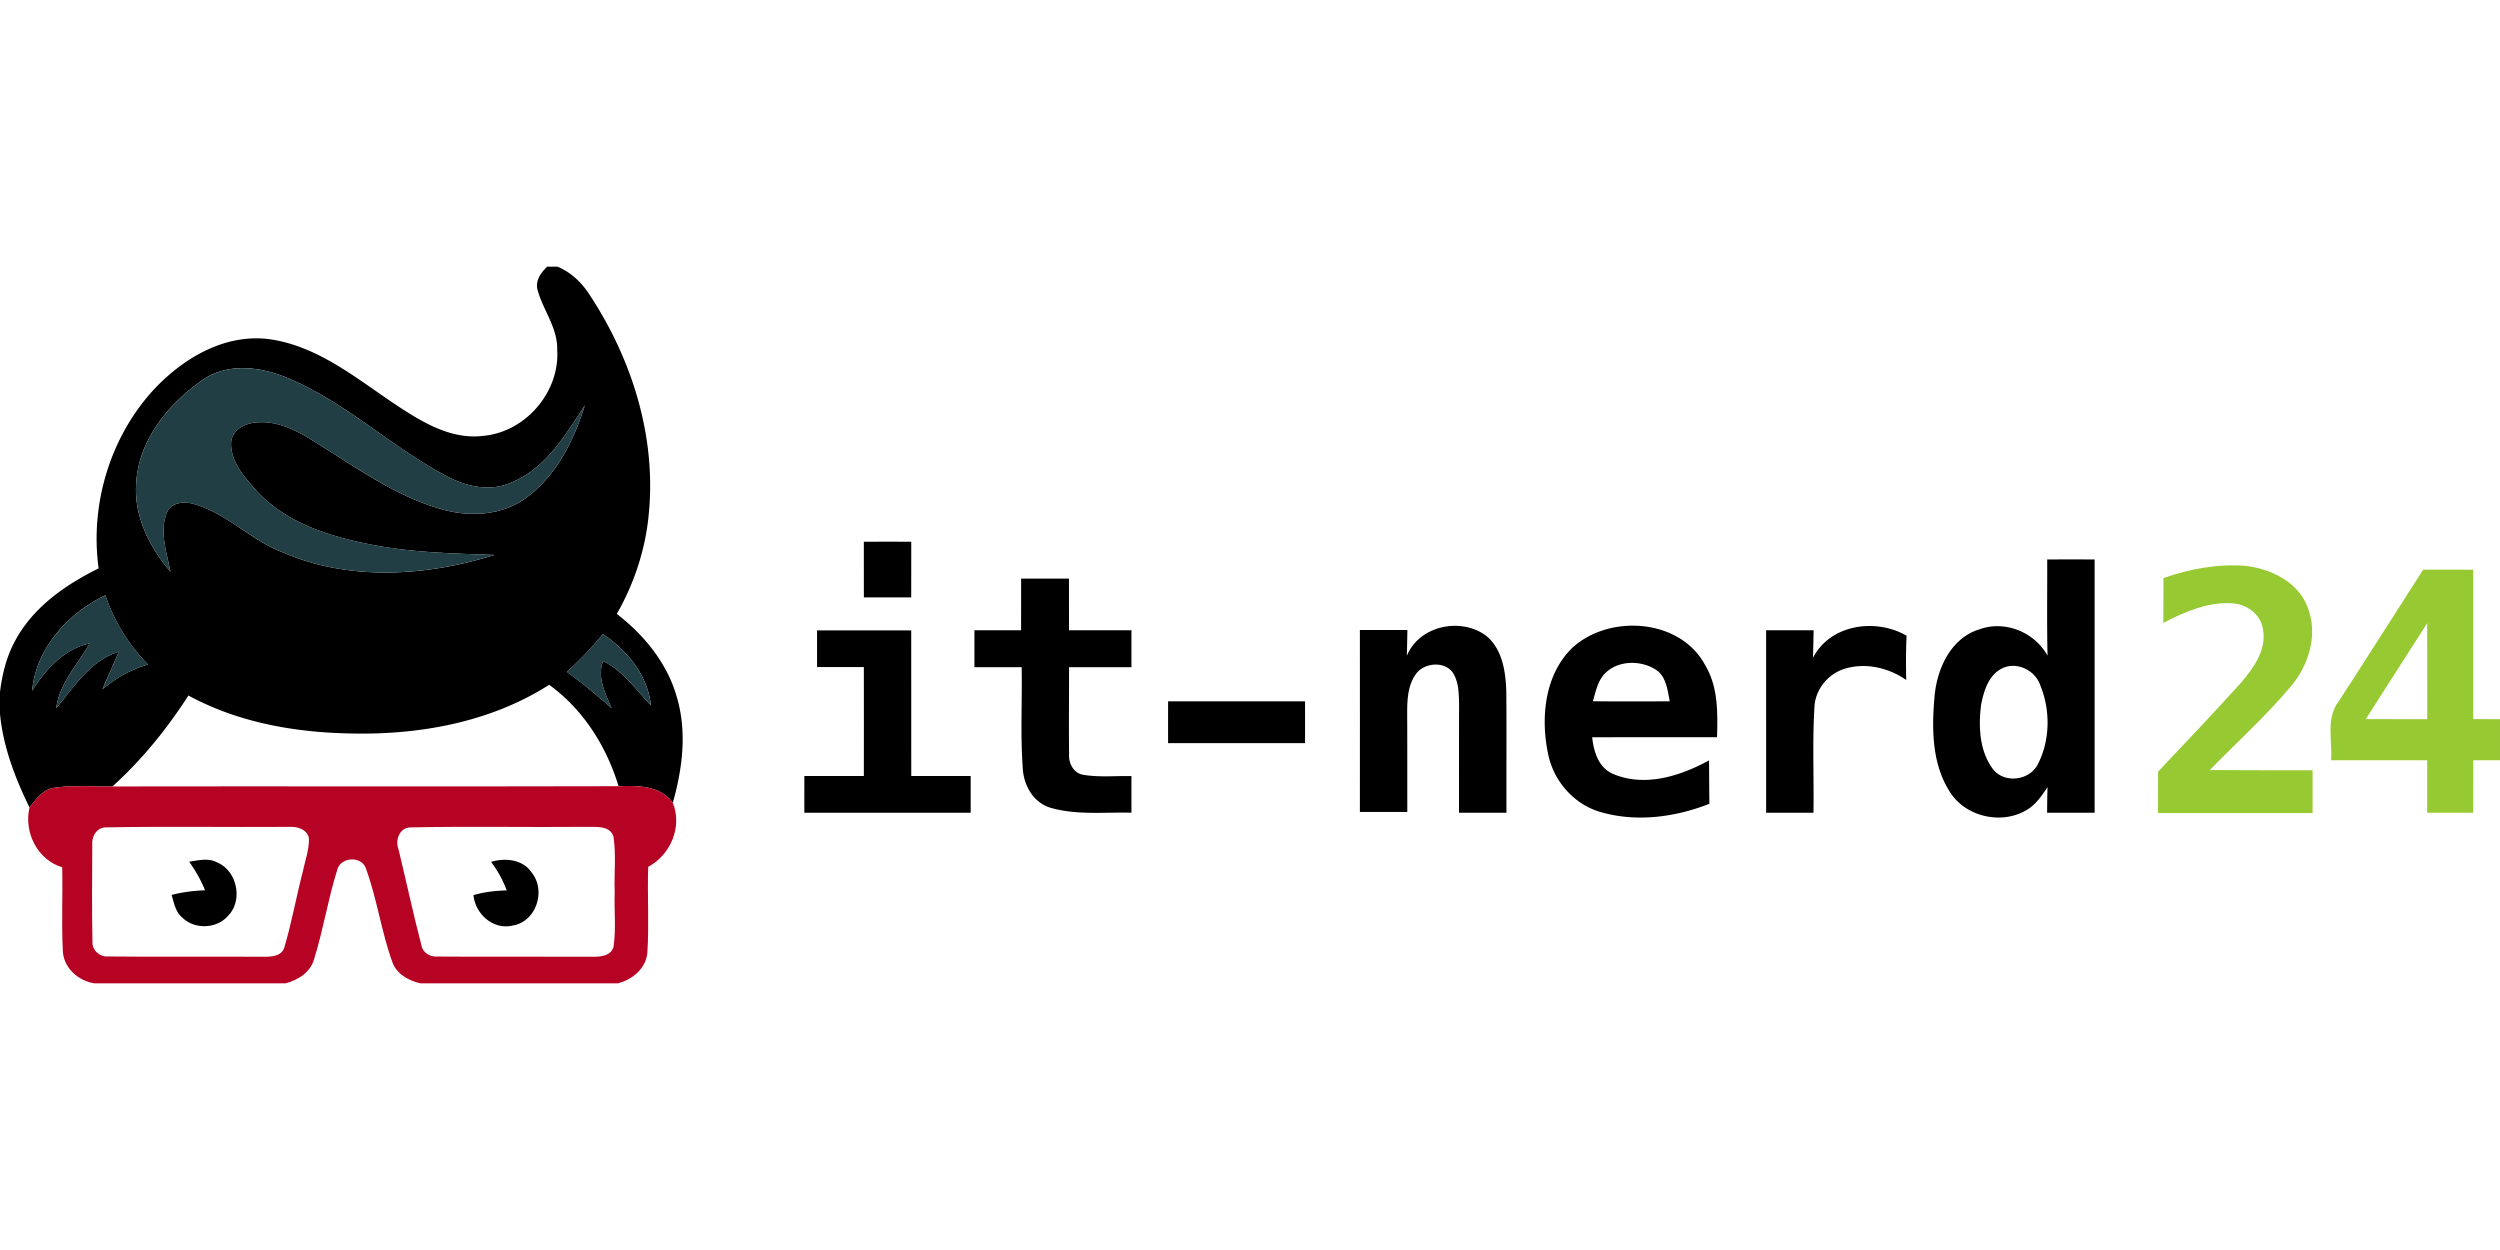
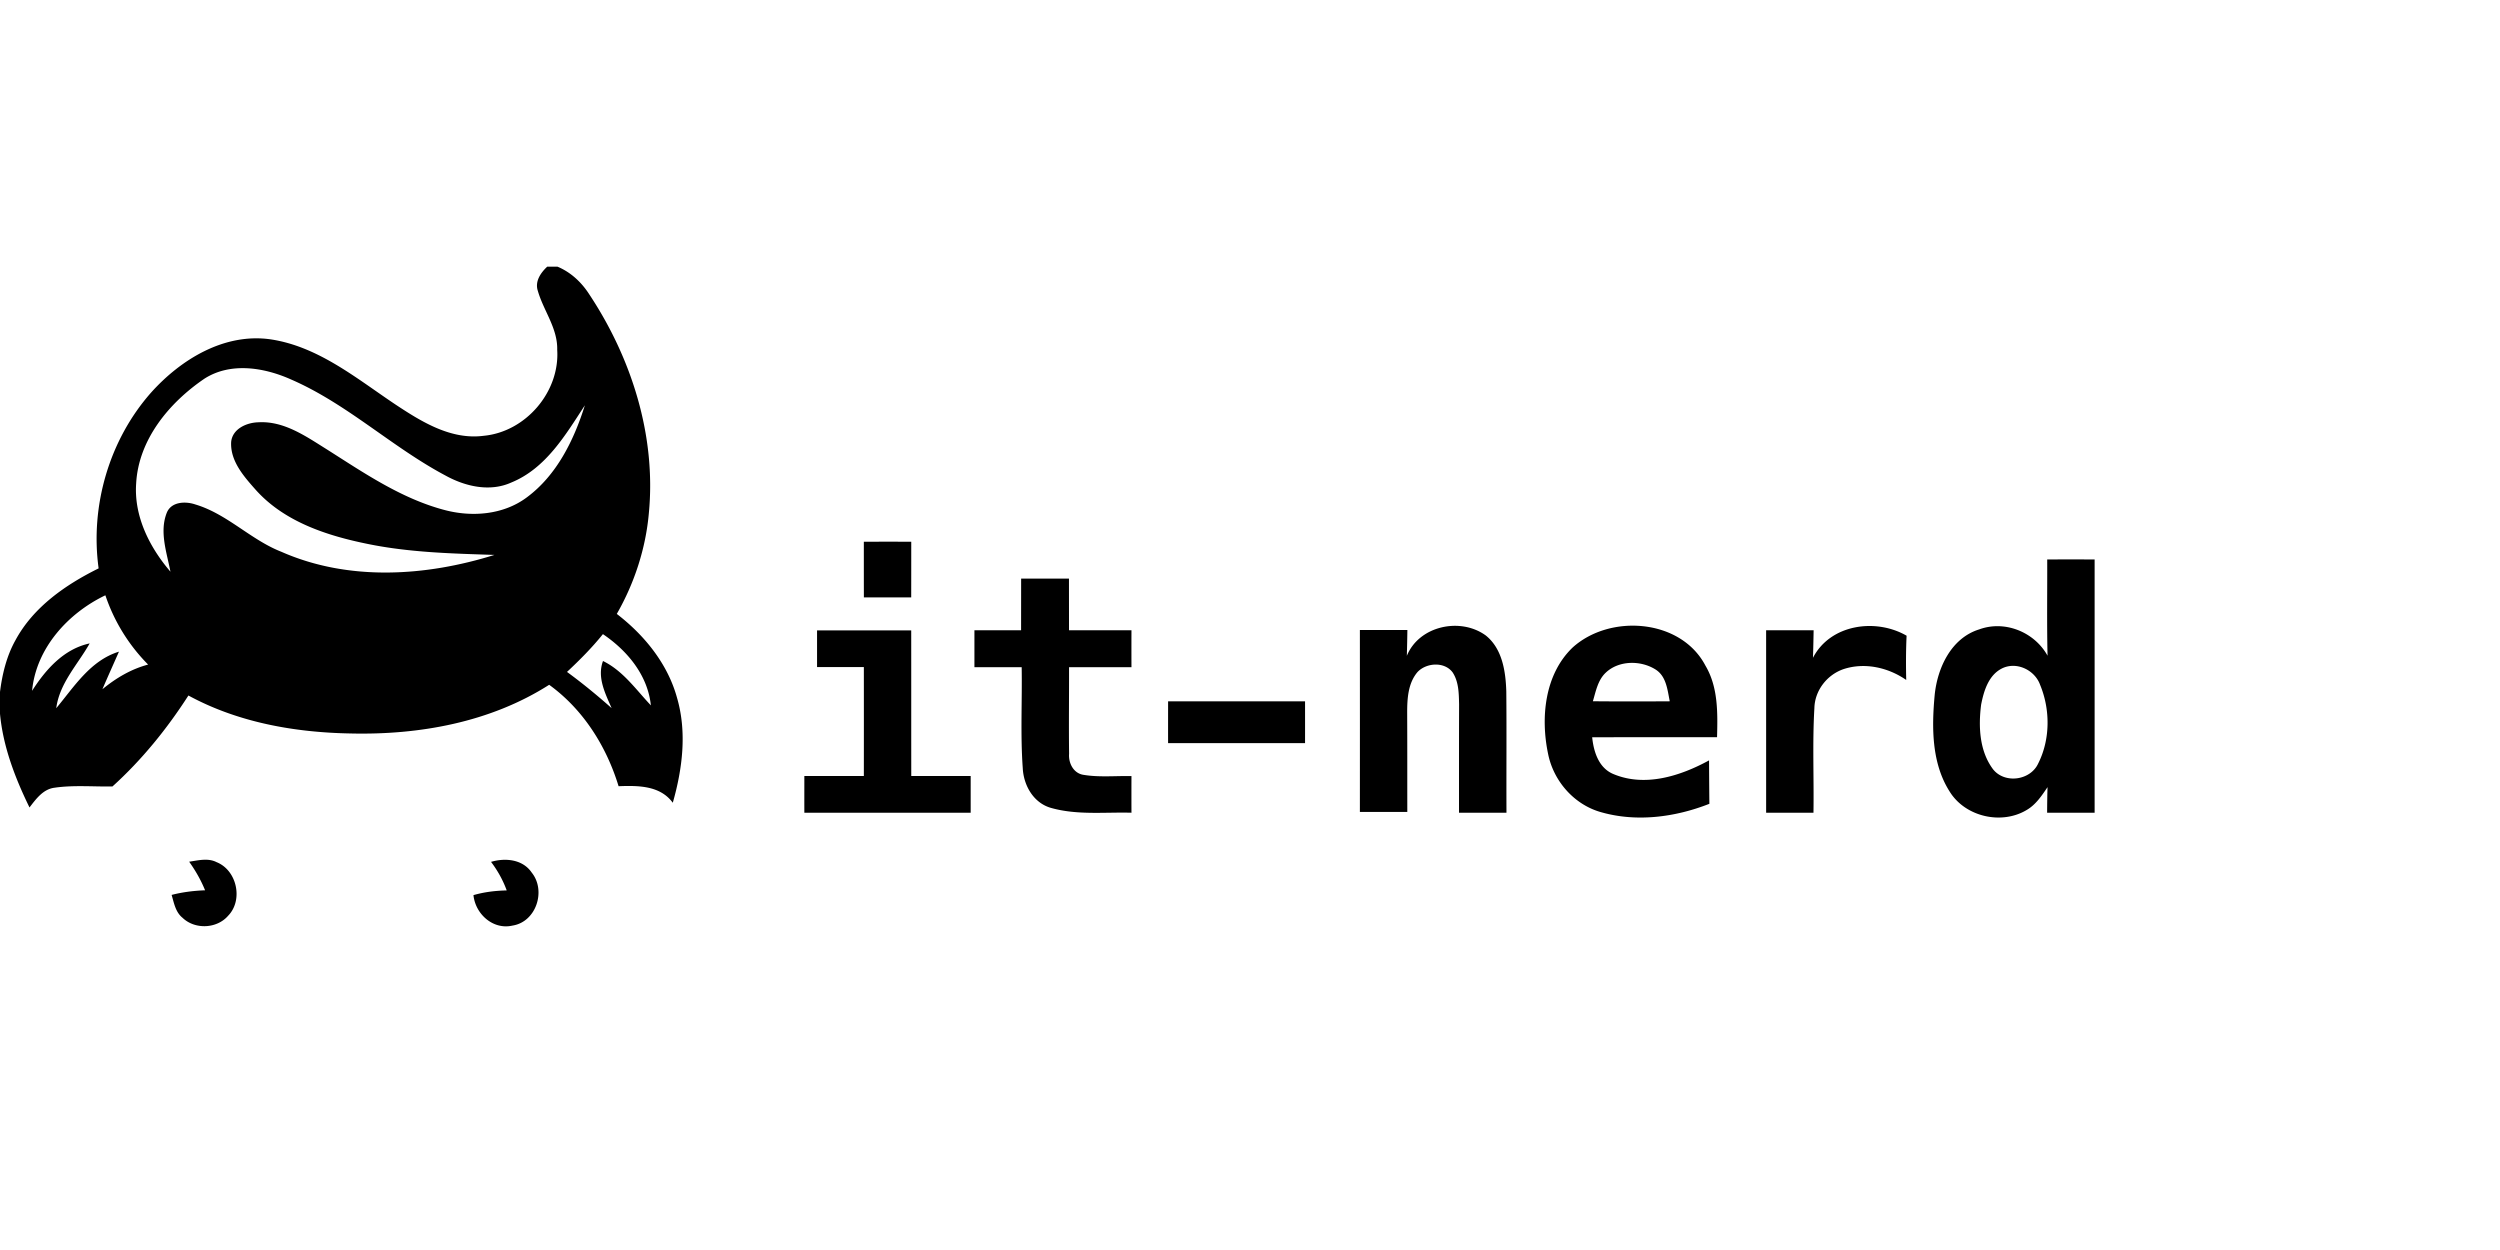
<svg xmlns="http://www.w3.org/2000/svg" viewBox="0 -64 600 300">
  <path d="M131.33 0h2.47c3.16 1.32 5.73 3.71 7.57 6.56 10.2 15.35 16.13 34.01 14.36 52.54-.75 8.52-3.45 16.82-7.7 24.24 6.63 5.1 12.2 11.94 14.45 20.11 2.42 8.27 1.31 17.06-1.01 25.21-3.05-4.17-8.37-4.14-13.01-3.97-2.92-9.58-8.48-18.42-16.66-24.34-14.14 9.02-31.22 12.09-47.78 11.68-13.37-.25-26.95-2.66-38.8-9.11-5.14 8-11.17 15.44-18.23 21.83-4.65.08-9.34-.37-13.96.31-2.71.36-4.41 2.73-5.95 4.73C3.62 122.7.74 115.22 0 107.31v-5.25c.54-4.29 1.58-8.59 3.7-12.39C8 81.69 15.73 76.34 23.67 72.41c-2.06-15 2.54-30.81 12.58-42.18 7.16-7.99 17.62-14.39 28.74-12.78 11.47 1.74 20.63 9.43 29.98 15.67 6.24 4.13 13.3 8.5 21.12 7.47 10.07-.95 18.29-10.53 17.64-20.63.13-5.17-3.27-9.36-4.64-14.12-.77-2.28.65-4.35 2.24-5.84M49.01 26.92c-8.39 5.72-15.75 14.55-16.33 25.09-.56 7.9 3.21 15.34 8.23 21.2-.88-4.59-2.69-9.55-.89-14.13 1.07-2.7 4.49-2.82 6.86-2.01 7.65 2.28 13.26 8.46 20.63 11.35 16.13 7.12 34.65 5.93 51.16.76-10.16-.33-20.39-.58-30.39-2.63-9.82-1.99-20.07-5.32-26.94-13.03-2.84-3.2-6.12-6.91-5.86-11.47.32-3.15 3.72-4.63 6.53-4.7 6.11-.36 11.34 3.32 16.29 6.41 8.97 5.68 17.95 11.88 28.35 14.63 6.61 1.77 14.15 1.18 19.76-3 7.21-5.32 11.34-13.77 13.96-22.12-4.66 7.14-9.37 15.16-17.67 18.54-5.15 2.32-11.05.94-15.8-1.69-12.86-6.83-23.59-17.2-37.03-23.04-6.48-2.9-14.57-4.23-20.86-.16M7.7 101.8c3.26-5.12 7.62-10.05 13.82-11.38-2.87 5.08-7.23 9.52-8.02 15.55 4.33-5.19 8.2-11.46 15.05-13.57-1.32 3-2.68 6-3.97 9.02 3.24-2.67 6.88-4.84 10.97-5.92a43.063 43.063 0 0 1-10.26-16.63c-8.98 4.3-16.63 12.7-17.59 22.93m137-13.61c-2.62 3.26-5.57 6.22-8.62 9.07 3.71 2.71 7.27 5.64 10.71 8.69-1.54-3.55-3.52-7.38-2.07-11.31 4.82 2.36 7.9 6.85 11.49 10.65-.75-7.25-5.66-13.15-11.51-17.1Zm62.62-22.17c3.79-.02 7.59-.02 11.38 0 0 4.45 0 8.9-.01 13.36h-11.36c-.01-4.45-.01-8.91-.01-13.36Zm284.01 4.25c3.79-.01 7.58-.01 11.38 0v60.79h-11.4c.01-2.05.03-4.1.1-6.15-1.39 2.05-2.81 4.21-5 5.48-6.04 3.64-14.74 1.64-18.47-4.38-4.37-6.83-4.34-15.4-3.62-23.19.65-6.53 3.96-13.67 10.67-15.76 6.15-2.27 13.28.62 16.42 6.31-.18-7.7-.05-15.4-.08-23.1m-10.95 26.2c-3.16 1.64-4.28 5.4-4.91 8.64-.67 5.24-.43 11.11 2.85 15.5 2.78 3.54 8.94 2.72 10.83-1.34 2.93-5.78 2.94-12.98.47-18.92-1.3-3.61-5.75-5.69-9.24-3.88Zm-235.31-21.6h11.48c0 4.13.01 8.26.01 12.39 5 .01 9.99.01 14.99.01-.01 2.95-.01 5.9 0 8.85-5 .01-9.99.01-14.98.01.02 6.93-.08 13.87.01 20.8-.17 2.24 1.08 4.68 3.46 5.03 3.8.63 7.67.22 11.51.3-.01 2.93-.01 5.86 0 8.79-6.46-.17-13.11.63-19.4-1.18-4.14-1.22-6.49-5.39-6.69-9.52-.58-8.05-.12-16.15-.26-24.22h-11.34v-8.86c3.73 0 7.47-.01 11.2-.01 0-4.13.01-8.26.01-12.39Zm92.57 18.53c2.95-7.23 12.86-9.31 18.94-4.89 3.99 3.19 4.79 8.68 4.93 13.47.09 9.69 0 19.38.04 29.08h-11.39c0-8.68-.01-17.36.02-26.03-.06-2.59-.07-5.39-1.54-7.64-1.93-2.64-6.29-2.37-8.42-.12-2.3 2.68-2.5 6.4-2.5 9.77.04 7.94.02 15.88.03 23.82-3.8.01-7.59.01-11.38 0 .01-14.55.01-29.11 0-43.66 3.8-.01 7.6-.01 11.4 0-.03 2.07-.07 4.13-.13 6.2Zm39.76-1.97c8.96-8.15 26-6.95 31.9 4.32 3.08 5.18 2.94 11.36 2.79 17.18-9.99.02-19.98-.02-29.97.02.36 3.48 1.57 7.38 5.11 8.83 7.59 3.18 16.08.46 22.94-3.29.02 3.48.04 6.95.08 10.42-8.23 3.24-17.57 4.47-26.15 1.97-6.41-1.86-11.29-7.5-12.57-14-1.81-8.69-.82-19 5.87-25.45m7.99 6c-1.91 1.79-2.39 4.47-3.1 6.87 6.15.06 12.3.05 18.45.01-.55-2.73-.82-6.03-3.44-7.65-3.55-2.22-8.78-2.19-11.91.77Zm49.72-3.56c4.16-8.05 15.07-9.58 22.47-5.3-.17 3.54-.17 7.08-.09 10.62-4.34-3.01-9.99-4.28-15.08-2.59-3.94 1.37-6.86 5.12-6.96 9.34-.49 8.36-.09 16.75-.22 25.12h-11.36V87.27c3.8-.01 7.59-.01 11.4 0-.04 2.2-.08 4.4-.16 6.6Zm-239.02-6.58h22.6c.01 11.65 0 23.3.01 34.95 4.75 0 9.51.01 14.26 0v8.81c-13.31.01-26.61.01-39.92 0-.01-2.94 0-5.87 0-8.81 4.76.01 9.52 0 14.28 0 .01-8.71.01-17.42 0-26.14h-11.23v-8.81Zm84.25 17.03c10.96-.01 21.91 0 32.87 0 0 3.34.01 6.69 0 10.03-10.96.01-21.92.01-32.87 0-.01-3.34 0-6.69 0-10.03ZM45.4 142.81c2.17-.31 4.51-.95 6.58.11 4.88 1.94 6.44 9.07 2.78 12.85-2.71 3.15-7.98 3.37-10.96.49-1.67-1.34-2.04-3.54-2.61-5.48 2.62-.68 5.32-1.01 8.03-1.11-.99-2.44-2.3-4.72-3.82-6.86Zm72.45.04c3.43-1.02 7.6-.62 9.76 2.57 3.51 4.35 1.07 11.84-4.61 12.72-4.66 1.08-8.92-2.78-9.37-7.31 2.59-.75 5.28-1.07 7.98-1.13-.9-2.47-2.18-4.76-3.76-6.85Z" />
-   <path d="M49.01 26.92c6.29-4.07 14.38-2.74 20.86.16 13.44 5.84 24.17 16.21 37.03 23.04 4.75 2.63 10.65 4.01 15.8 1.69 8.3-3.38 13.01-11.4 17.67-18.54-2.62 8.35-6.75 16.8-13.96 22.12-5.61 4.18-13.15 4.77-19.76 3-10.4-2.75-19.38-8.95-28.35-14.63-4.95-3.09-10.18-6.77-16.29-6.41-2.81.07-6.21 1.55-6.53 4.7-.26 4.56 3.02 8.27 5.86 11.47 6.87 7.71 17.12 11.04 26.94 13.03 10 2.05 20.23 2.3 30.39 2.63-16.51 5.17-35.03 6.36-51.16-.76-7.37-2.89-12.98-9.07-20.63-11.35-2.37-.81-5.79-.69-6.86 2.01-1.8 4.58.01 9.54.89 14.13-5.02-5.86-8.79-13.3-8.23-21.2.58-10.54 7.94-19.37 16.33-25.09ZM7.7 101.8c.96-10.23 8.61-18.63 17.59-22.93 2.1 6.25 5.61 11.95 10.26 16.63-4.09 1.08-7.73 3.25-10.97 5.92 1.29-3.02 2.65-6.02 3.97-9.02-6.85 2.11-10.72 8.38-15.05 13.57.79-6.03 5.15-10.47 8.02-15.55-6.2 1.33-10.56 6.26-13.82 11.38Zm137-13.61c5.85 3.95 10.76 9.85 11.51 17.1-3.59-3.8-6.67-8.29-11.49-10.65-1.45 3.93.53 7.76 2.07 11.31-3.44-3.05-7-5.98-10.71-8.69 3.05-2.85 6-5.81 8.62-9.07Z" fill="#213e45" />
-   <path d="M519.23 74.74c6.3-2.2 13.02-3.47 19.71-2.93 5.98.69 12.4 3.74 14.77 9.63 2.75 6.54.52 14.11-3.93 19.33-6 7.12-12.93 13.38-19.42 20.04 8.22.03 16.44.08 24.66.06v10.26h-37.09c-.01-3.31-.01-6.62.01-9.93 6.67-7.09 13.4-14.12 19.91-21.36 3.02-3.55 6.2-7.9 5.25-12.85-.49-3.47-3.74-5.89-7.09-6.18-5.97-.47-11.64 1.98-16.81 4.69.01-3.59 0-7.17.03-10.76Zm42.06 29.58c6.82-10.49 13.51-21.07 20.27-31.6 4 .01 8.01.01 12.02.01v35.86c2.14.01 4.27.01 6.42.02v9.85c-2.14 0-4.28.01-6.41.01-.01 4.2-.01 8.39-.01 12.58-3.69.01-7.37.01-11.05.01-.01-4.2-.01-8.4 0-12.6-7.69.01-15.38 0-23.07.01.34-4.71-1.3-10.09 1.83-14.15m6.49 4.27c4.91.02 9.83 0 14.76.02-.02-7.69-.01-15.37-.01-23.05-4.94 7.67-9.84 15.35-14.75 23.03Z" fill="#97c933" />
-   <path fill="#b60223" d="M7.08 129.79c1.54-2 3.24-4.37 5.95-4.73 4.62-.68 9.31-.23 13.96-.31 40.49-.07 80.98.05 121.47-.06 4.64-.17 9.96-.2 13.01 3.97 2.34 5.77-.52 12.5-5.9 15.38-.23 6.84.23 13.7-.2 20.53-.29 3.81-3.56 6.53-7.06 7.43h-47.42c-2.82-.65-5.68-2.2-6.72-5.07-2.66-7.38-3.69-15.28-6.4-22.64-1.17-2.97-6.12-2.59-6.85.52-2.21 7.02-3.33 14.34-5.53 21.36-.87 3.18-3.85 5.06-6.87 5.83H22.65c-3.94-.6-7.49-3.81-7.58-7.95-.33-6.62.02-13.27-.14-19.9-5.97-1.8-9.25-8.42-7.85-14.36m18.31 4.78c-2.26.02-3.46 2.29-3.25 4.32-.02 7.71-.12 15.43.05 23.14-.12 2.03 1.77 3.69 3.76 3.52 12.38.14 24.76-.01 37.14.07 1.88.02 4.5-.03 5.15-2.24 1.76-5.88 2.82-11.96 4.36-17.9.58-2.78 1.64-5.54 1.54-8.41-.61-2.28-3.11-2.77-5.13-2.62-14.54.1-29.09-.15-43.62.12m72.98.01c-2.59.16-3.58 3.16-2.71 5.32 1.85 7.65 3.49 15.36 5.48 22.97.31 1.82 2.11 2.82 3.84 2.7 12.37.09 24.75-.01 37.12.04 1.94.05 4.52-.13 5.15-2.38.64-4.37.12-8.83.27-13.24-.16-4.42.39-8.91-.3-13.3-.91-2.55-4.01-2.2-6.17-2.25-14.23.14-28.46-.16-42.68.14Z" />
</svg>